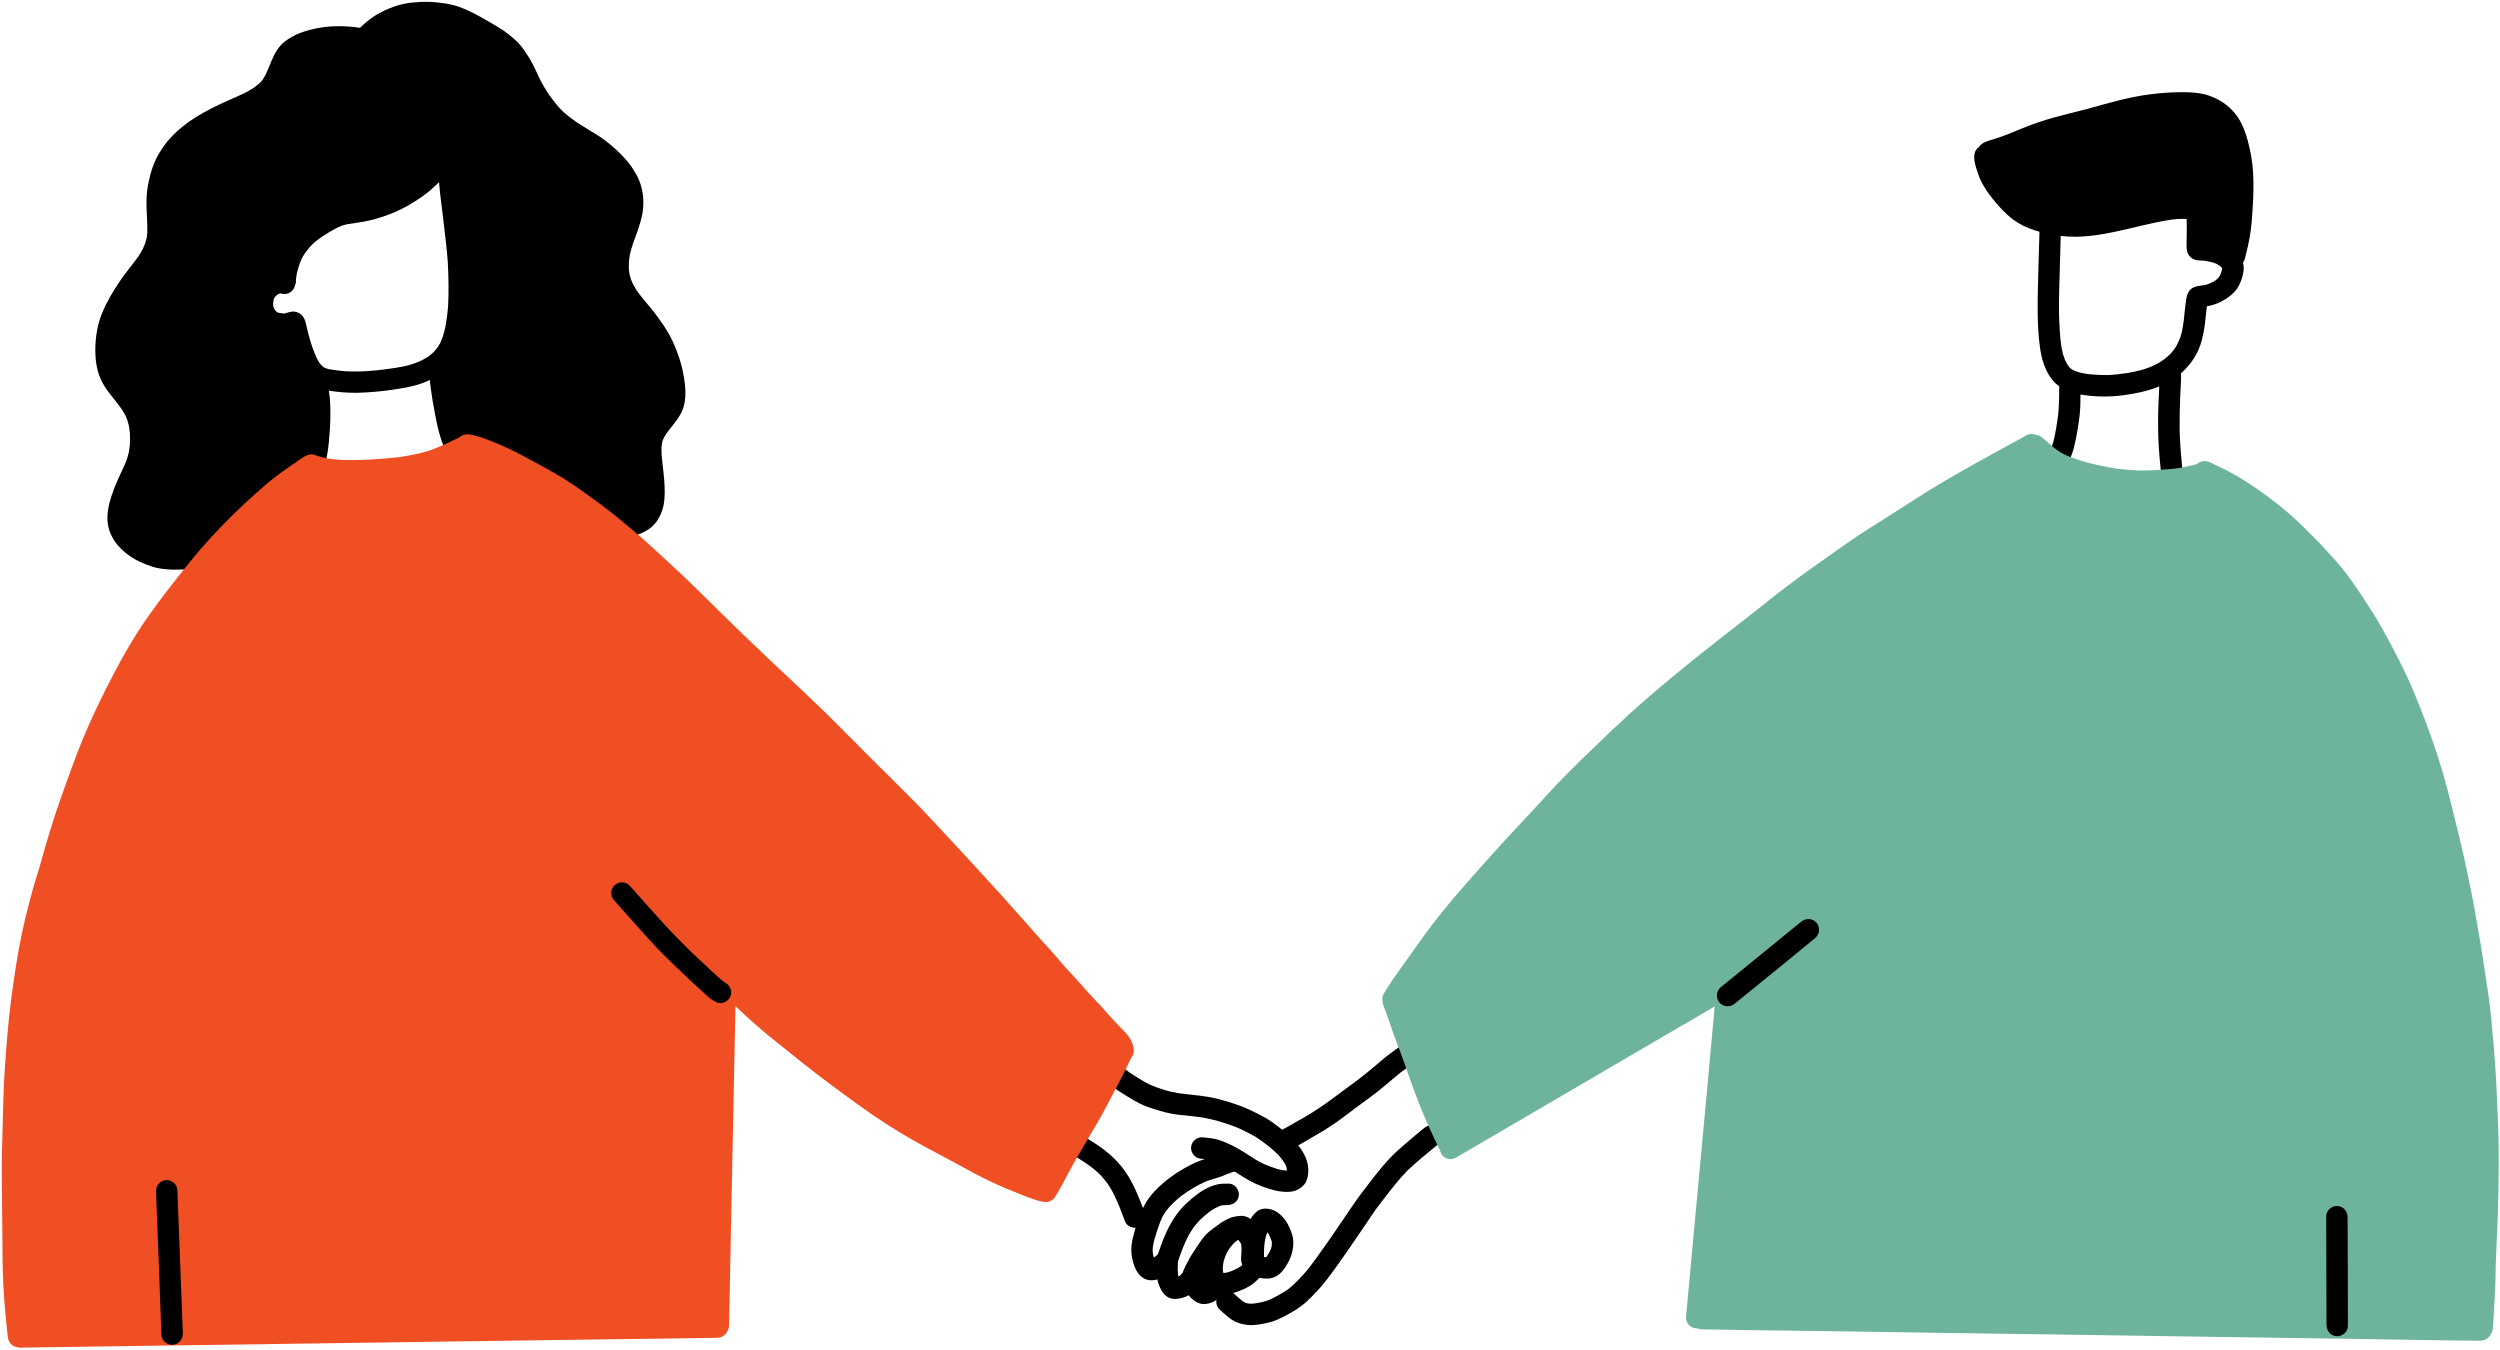
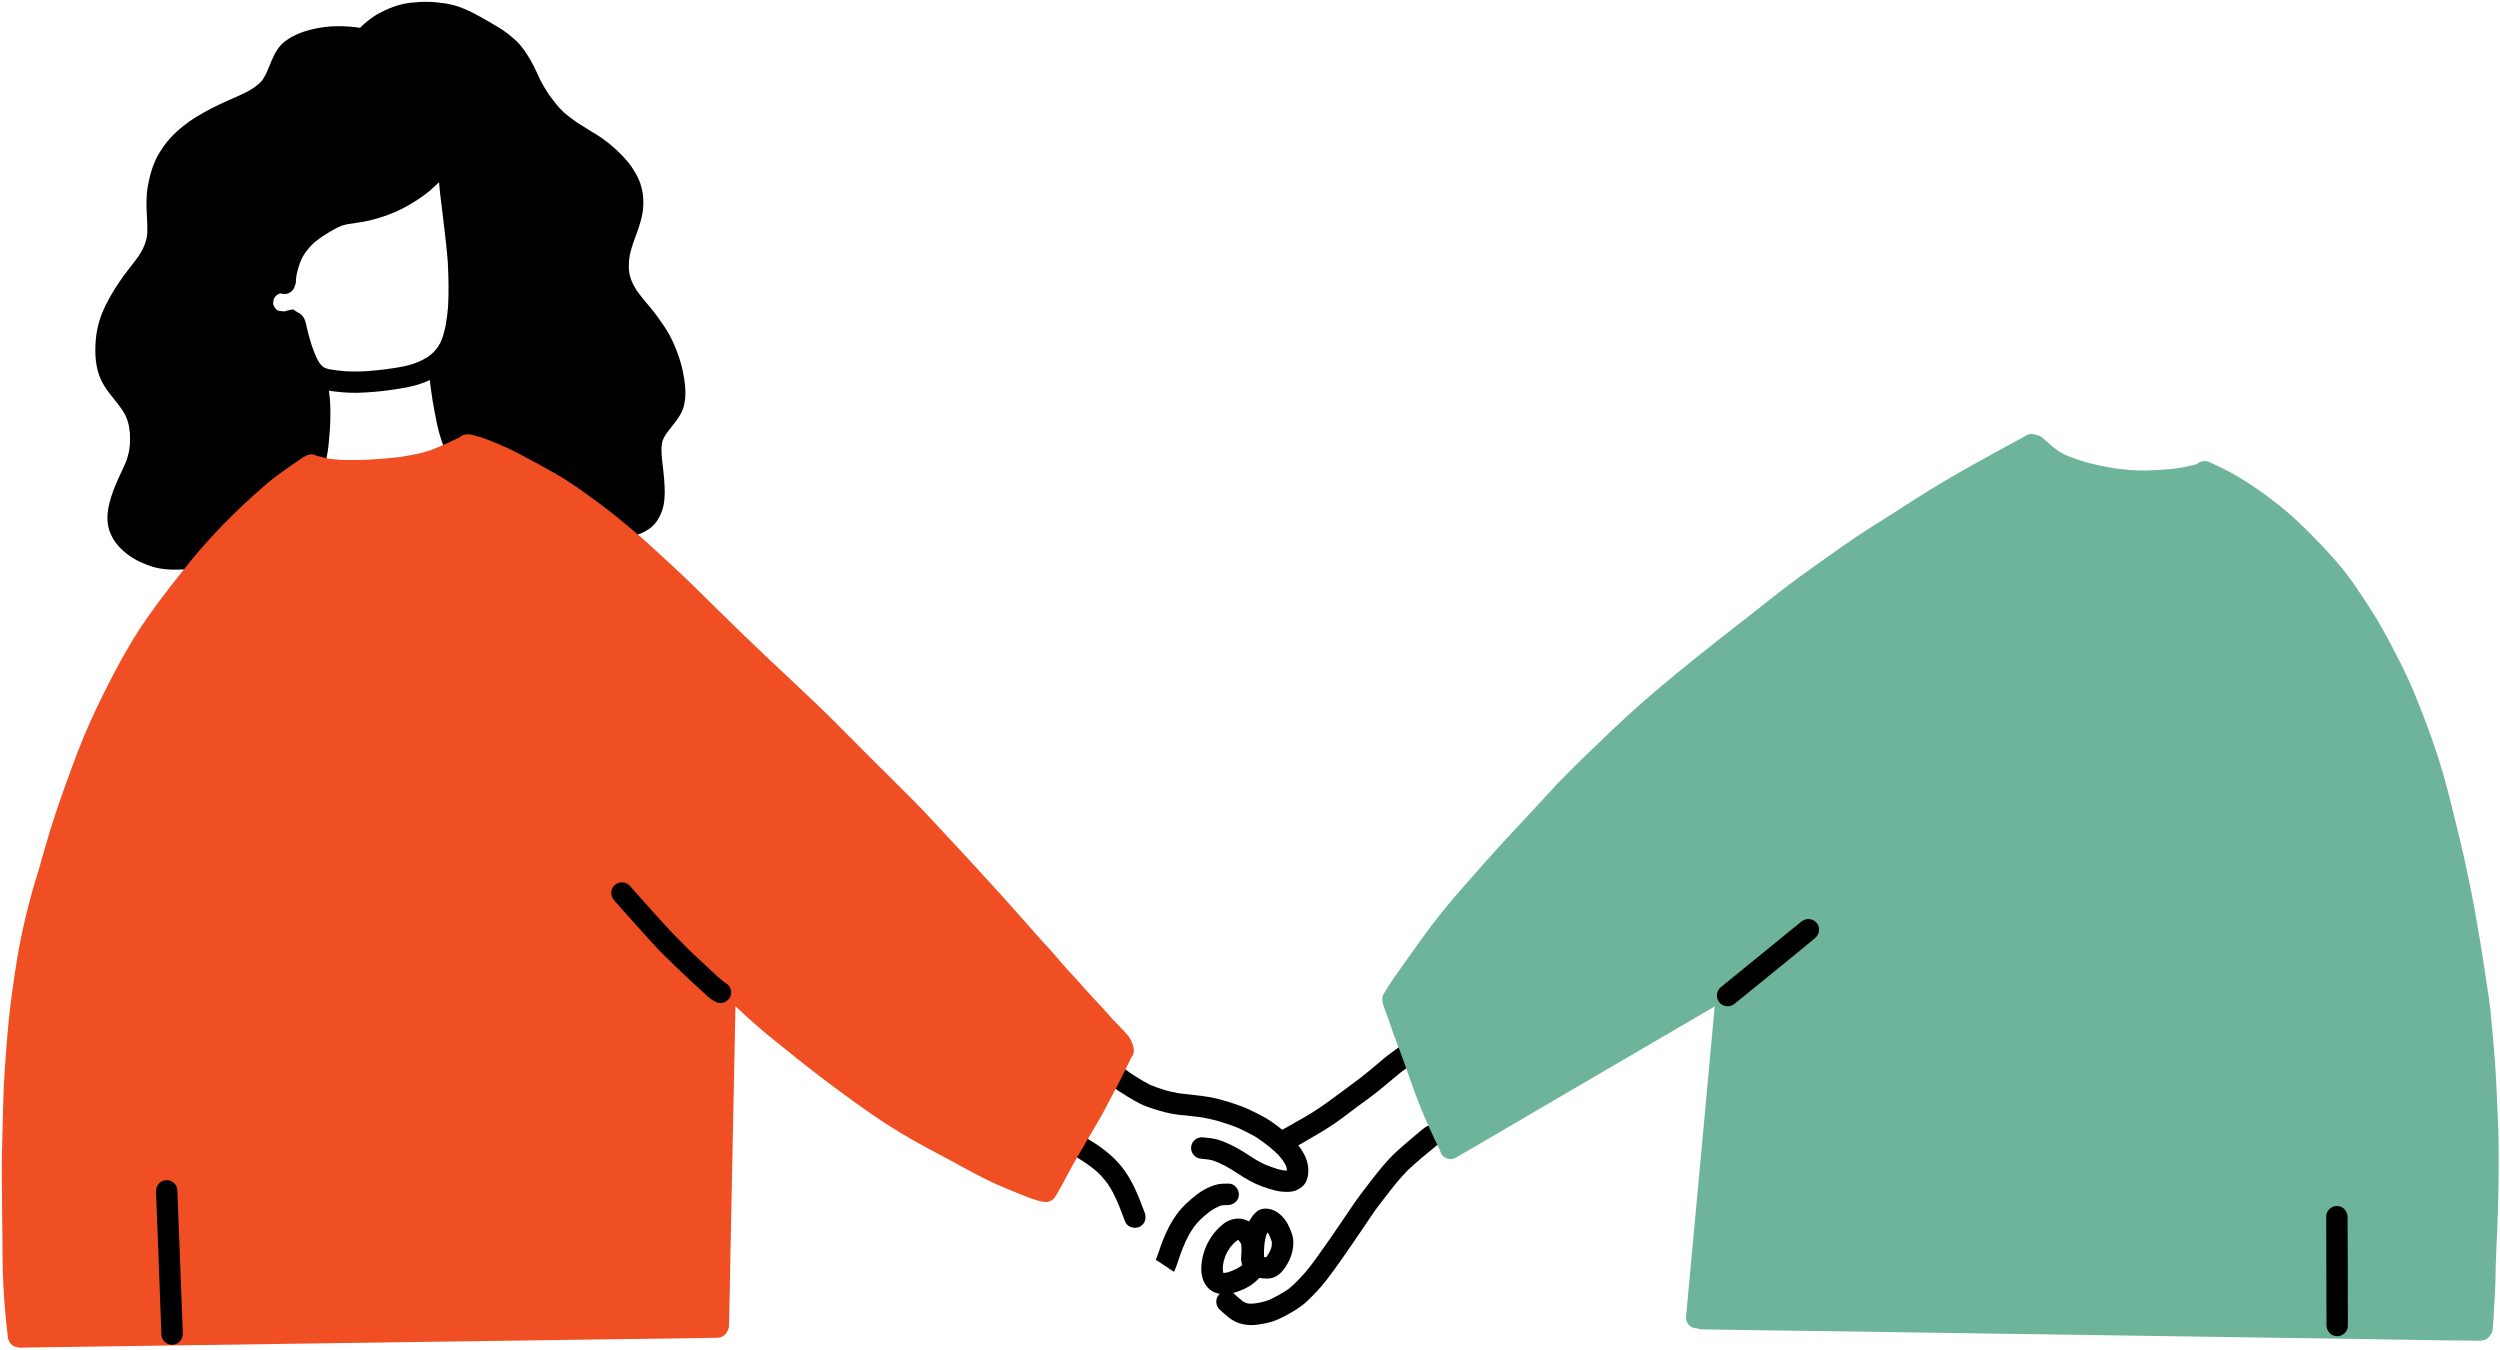
<svg xmlns="http://www.w3.org/2000/svg" xmlns:xlink="http://www.w3.org/1999/xlink" version="1.1" id="Hospice" x="0px" y="0px" viewBox="0 0 351 189.48" style="enable-background:new 0 0 351 189.48;" xml:space="preserve">
  <style type="text/css">
	.st0{clip-path:url(#SVGID_2_);}
	.st1{clip-path:url(#SVGID_4_);}
	.st2{clip-path:url(#SVGID_6_);fill:#6EB49B;}
	.st3{clip-path:url(#SVGID_8_);fill:#F04E23;}
	.st4{clip-path:url(#SVGID_10_);}
	.st5{clip-path:url(#SVGID_12_);}
</style>
  <g>
    <defs>
      <rect id="SVGID_1_" width="351" height="189.48" />
    </defs>
    <clipPath id="SVGID_2_">
      <use xlink:href="#SVGID_1_" style="overflow:visible;" />
    </clipPath>
    <g class="st0">
      <defs>
        <rect id="SVGID_3_" x="13.09" y="0" width="303.54" height="186.28" />
      </defs>
      <clipPath id="SVGID_4_">
        <use xlink:href="#SVGID_3_" style="overflow:visible;" />
      </clipPath>
-       <path class="st1" d="M42.19,44.09c0.36,0.27,0.54,0.63,0.68,1.04c0.08,0.24,0.13,0.5,0.18,0.75c0.07,0.34,0.16,0.68,0.25,1.02    c0.16,0.61,0.34,1.21,0.54,1.81c0.2,0.54,0.4,1.08,0.64,1.6c0.11,0.21,0.22,0.41,0.35,0.61c0.07,0.09,0.14,0.18,0.21,0.27    c0.09,0.1,0.19,0.19,0.29,0.29c0.02,0.02,0.04,0.03,0.05,0.04c0.05,0.02,0.1,0.05,0.14,0.08c0.11,0.05,0.22,0.09,0.34,0.14    c0.1,0.03,0.2,0.06,0.3,0.09c0.75,0.14,1.52,0.22,2.28,0.29c1.07,0.06,2.13,0.05,3.2-0.02c-0.07,0-0.14,0.01-0.2,0.01    c1.76-0.12,3.52-0.33,5.25-0.67c0.46-0.1,0.91-0.22,1.36-0.37c0.42-0.15,0.83-0.32,1.23-0.51c0.26-0.14,0.52-0.29,0.77-0.44    c0.23-0.16,0.45-0.34,0.66-0.52c0.09-0.09,0.19-0.18,0.28-0.28c0.15-0.18,0.3-0.36,0.45-0.55c-0.01,0.02-0.02,0.04-0.04,0.06    c0.15-0.23,0.3-0.47,0.43-0.71c0.11-0.27,0.21-0.54,0.32-0.8c0.16-0.52,0.3-1.03,0.41-1.56c0.16-0.91,0.28-1.82,0.35-2.73    c0.11-2.06,0.07-4.13-0.04-6.19c0,0.07,0.01,0.13,0.02,0.2c-0.16-2.24-0.45-4.46-0.71-6.69c-0.13-1.09-0.28-2.18-0.4-3.27    c-0.05-0.5-0.1-1-0.14-1.5c-0.07,0.06-0.15,0.13-0.22,0.2c0.05-0.04,0.1-0.08,0.14-0.12c-0.43,0.38-0.83,0.79-1.27,1.16    c-0.47,0.4-0.98,0.77-1.5,1.11c-1.03,0.68-2.09,1.3-3.21,1.79c-1.14,0.5-2.34,0.9-3.55,1.2c-1.09,0.27-2.21,0.38-3.32,0.57    c-0.23,0.05-0.46,0.11-0.68,0.18c-0.23,0.09-0.46,0.19-0.69,0.3c-0.73,0.38-1.42,0.79-2.1,1.24c-0.37,0.26-0.73,0.52-1.07,0.8    c-0.23,0.21-0.45,0.43-0.66,0.66c-0.28,0.33-0.55,0.67-0.8,1.03c-0.11,0.18-0.22,0.37-0.32,0.56c-0.11,0.24-0.22,0.49-0.31,0.74    c-0.16,0.47-0.3,0.95-0.41,1.43c-0.05,0.26-0.09,0.53-0.12,0.79c0,0.07,0,0.14,0,0.21c0.01,0.23-0.04,0.45-0.14,0.65    c-0.14,0.68-0.76,1.21-1.48,1.21c-0.19,0-0.37-0.04-0.54-0.1c0,0,0,0,0,0c-0.06,0.01-0.12,0.03-0.18,0.05    c-0.05,0.02-0.09,0.04-0.14,0.06c-0.05,0.03-0.1,0.06-0.14,0.09c-0.03,0.02-0.06,0.05-0.09,0.07c-0.05,0.05-0.11,0.1-0.16,0.15    c-0.05,0.06-0.1,0.12-0.14,0.18c-0.01,0.01-0.01,0.02-0.02,0.02c-0.02,0.05-0.04,0.09-0.06,0.14c-0.02,0.07-0.04,0.14-0.06,0.21    c-0.02,0.13-0.04,0.27-0.05,0.4c0,0.1,0,0.19,0,0.29c0.01,0.05,0.02,0.11,0.02,0.16c0.01,0.04,0.02,0.09,0.04,0.13    c0.04,0.09,0.08,0.18,0.12,0.27c0,0,0,0.01,0.01,0.01c-0.01-0.02-0.03-0.05-0.04-0.07c0.03,0.04,0.05,0.09,0.08,0.13    c0.05,0.08,0.11,0.15,0.17,0.22c0.04,0.04,0.08,0.08,0.11,0.11c0.01,0.01,0.03,0.02,0.04,0.03c0,0,0.01,0,0.01,0.01    c0.01,0,0.02,0.01,0.03,0.01c0.11,0.04,0.23,0.06,0.34,0.09c0.16,0.02,0.32,0.04,0.48,0.06c0.06,0,0.11,0,0.17,0    c0.04-0.01,0.07-0.01,0.11-0.02c0.3-0.08,0.59-0.19,0.9-0.23c0.08-0.01,0.15-0.02,0.23-0.02C41.53,43.75,41.9,43.87,42.19,44.09z     M23.76,79.96c-0.79-0.05-1.62-0.16-2.38-0.4c-1.27-0.41-2.48-0.96-3.54-1.78c-1.05-0.8-1.89-1.77-2.38-3.01    c-0.39-0.97-0.45-2.06-0.3-3.09c0.18-1.31,0.64-2.55,1.14-3.77c0.46-1.11,1.03-2.17,1.47-3.29c0.13-0.4,0.25-0.81,0.34-1.23    c0.05-0.33,0.1-0.66,0.13-0.98c0.02-0.54,0.02-1.06,0-1.59c-0.04-0.37-0.09-0.73-0.15-1.1c-0.07-0.27-0.15-0.54-0.23-0.8    c-0.09-0.23-0.19-0.45-0.29-0.68c-0.14-0.26-0.29-0.51-0.45-0.75c-0.44-0.62-0.91-1.23-1.39-1.81c-0.52-0.64-1-1.29-1.38-2.02    c-0.8-1.52-1-3.21-0.96-4.91c0.04-1.64,0.32-3.25,0.94-4.77c0.62-1.54,1.48-2.98,2.4-4.36c0.84-1.27,1.84-2.41,2.72-3.65    c0.23-0.35,0.43-0.71,0.63-1.08c0.11-0.25,0.22-0.5,0.31-0.75c0.08-0.24,0.14-0.48,0.2-0.72c0.04-0.24,0.07-0.48,0.09-0.72    c0.02-0.74-0.01-1.48-0.05-2.22c0,0.07,0.01,0.14,0.02,0.2c-0.11-1.57-0.16-3.18,0.14-4.74c0.3-1.57,0.77-3.19,1.64-4.56    c0.43-0.68,0.89-1.35,1.44-1.95c0.58-0.64,1.2-1.21,1.87-1.74c1.17-0.94,2.46-1.69,3.79-2.39c1.59-0.84,3.25-1.49,4.87-2.26    c0.43-0.22,0.84-0.46,1.24-0.73c0.27-0.2,0.53-0.39,0.78-0.61c0.11-0.11,0.21-0.21,0.32-0.33c0.05-0.07,0.11-0.14,0.16-0.21    c0.15-0.23,0.29-0.47,0.42-0.72c0.31-0.65,0.56-1.33,0.84-1.99c0.43-1.01,0.97-1.97,1.86-2.65c1.34-1.02,2.9-1.52,4.54-1.84    c1.54-0.3,3.15-0.35,4.71-0.21c0.41,0.04,0.85,0.09,1.28,0.16C50.75,3.7,51,3.47,51.23,3.27c0.56-0.48,1.16-0.94,1.8-1.3    c1.42-0.79,3.01-1.41,4.64-1.59c0.83-0.09,1.66-0.14,2.5-0.12c0.85,0.02,1.69,0.12,2.53,0.25c1.66,0.27,3.18,0.99,4.65,1.8    c0.89,0.49,1.78,1.02,2.66,1.54c0.94,0.56,1.77,1.23,2.56,1.98c0.77,0.74,1.36,1.68,1.9,2.59c0.53,0.91,0.95,1.89,1.4,2.84    c0.36,0.69,0.75,1.35,1.18,2c0.45,0.62,0.91,1.21,1.39,1.78c0.25,0.27,0.5,0.52,0.77,0.78c0.56,0.48,1.14,0.91,1.75,1.34    c0.58,0.38,1.17,0.75,1.76,1.11c0.64,0.39,1.3,0.77,1.91,1.21c1.3,0.93,2.46,1.99,3.49,3.21c0.47,0.56,0.86,1.18,1.22,1.81    c0.92,1.63,1.18,3.62,0.86,5.45c-0.28,1.55-0.89,3.03-1.42,4.5c0.02-0.06,0.04-0.12,0.07-0.18c-0.16,0.49-0.3,0.97-0.42,1.46    c-0.05,0.3-0.09,0.59-0.12,0.89c-0.02,0.4-0.03,0.79-0.02,1.2c0.03,0.22,0.06,0.44,0.09,0.66c0.07,0.26,0.14,0.51,0.21,0.75    c0.1,0.24,0.2,0.48,0.31,0.71c0.15,0.28,0.3,0.54,0.47,0.81c0.59,0.84,1.26,1.62,1.92,2.41c0.69,0.82,1.32,1.7,1.92,2.59    c0.64,0.95,1.18,1.97,1.61,3.04c0.44,1.09,0.82,2.21,1.05,3.35c-0.01-0.06-0.03-0.13-0.04-0.2c0.34,1.67,0.62,3.46,0.16,5.14    c-0.41,1.48-1.58,2.6-2.45,3.82c-0.11,0.17-0.21,0.34-0.31,0.51c-0.07,0.14-0.14,0.29-0.19,0.43c-0.03,0.09-0.06,0.19-0.08,0.29    c-0.04,0.23-0.07,0.47-0.09,0.7c-0.01,0.31,0,0.61,0.01,0.91c0.12,1.54,0.38,3.06,0.43,4.6c0.04,1.18,0.02,2.34-0.39,3.46    c-0.3,0.82-0.73,1.55-1.38,2.14c-0.64,0.57-1.42,0.93-2.22,1.2c-1.12,0.38-2.3,0.55-3.48,0.55c-0.5,0-1-0.03-1.49-0.09    c-0.77-0.09-1.55-0.34-2.24-0.67c-0.59-0.28-1.14-0.61-1.65-1.02c-0.33-0.27-0.65-0.54-0.96-0.83c-0.53-0.47-1.04-0.96-1.51-1.49    c-0.5-0.55-0.93-1.17-1.36-1.77c-0.84-1.18-1.58-2.4-2.36-3.62c-0.22-0.32-0.46-0.63-0.71-0.93c-0.18-0.18-0.36-0.36-0.54-0.53    c-0.18-0.15-0.35-0.29-0.53-0.43c-0.18-0.12-0.37-0.23-0.56-0.33c-0.21-0.09-0.41-0.18-0.62-0.27c-0.29-0.09-0.59-0.17-0.88-0.24    c-0.27-0.04-0.54-0.08-0.81-0.11c-0.25-0.01-0.5-0.02-0.75-0.01c-0.13,0.01-0.25,0.03-0.39,0.05c-0.27,0.06-0.54,0.14-0.8,0.22    c0.06-0.02,0.12-0.04,0.18-0.07c-0.39,0.14-0.79,0.29-1.19,0.43c-0.29,0.1-0.57,0.2-0.86,0.25c-0.14,0.39-0.44,0.73-0.84,0.9    c-0.19,0.08-0.38,0.12-0.57,0.12c-0.59,0-1.15-0.35-1.4-0.92c-0.23-0.53-0.47-1.06-0.69-1.6c-0.22-0.54-0.39-1.09-0.56-1.64    c-0.32-1.05-0.51-2.13-0.72-3.2c-0.21-1.07-0.38-2.16-0.53-3.24c-0.06-0.43-0.11-0.86-0.16-1.29c-0.25,0.12-0.51,0.23-0.77,0.33    c-1.46,0.57-3,0.81-4.54,1.04c-1.52,0.22-3.06,0.36-4.59,0.41c-0.21,0.01-0.43,0.01-0.64,0.01c-1.21,0-2.43-0.11-3.63-0.3    c0,0.02,0.01,0.05,0.01,0.07c0.2,1.19,0.21,2.42,0.2,3.62c0,1.24-0.12,2.48-0.23,3.71c-0.08,0.87-0.23,1.73-0.4,2.58    c0.46,0.47,0.58,1.23,0.23,1.82c-0.32,0.55-0.76,0.93-1.38,1.1c-0.22,0.06-0.45,0.11-0.67,0.15c-0.66,0.13-1.34,0.18-2,0.3    c-0.3,0.07-0.61,0.16-0.91,0.26c-0.12,0.05-0.25,0.1-0.37,0.15c-0.16,0.09-0.32,0.18-0.48,0.28c-0.31,0.22-0.6,0.45-0.89,0.7    c-0.3,0.27-0.58,0.55-0.86,0.86c-0.96,1.16-1.84,2.38-2.82,3.54c-0.53,0.62-1.12,1.2-1.71,1.77c-0.55,0.54-1.11,1.07-1.72,1.55    c-1.7,1.32-3.69,2.43-5.88,2.61c-0.46,0.04-0.91,0.05-1.37,0.05C24.54,79.99,24.15,79.98,23.76,79.96z" />
+       <path class="st1" d="M42.19,44.09c0.36,0.27,0.54,0.63,0.68,1.04c0.08,0.24,0.13,0.5,0.18,0.75c0.07,0.34,0.16,0.68,0.25,1.02    c0.16,0.61,0.34,1.21,0.54,1.81c0.2,0.54,0.4,1.08,0.64,1.6c0.11,0.21,0.22,0.41,0.35,0.61c0.07,0.09,0.14,0.18,0.21,0.27    c0.09,0.1,0.19,0.19,0.29,0.29c0.02,0.02,0.04,0.03,0.05,0.04c0.05,0.02,0.1,0.05,0.14,0.08c0.11,0.05,0.22,0.09,0.34,0.14    c0.1,0.03,0.2,0.06,0.3,0.09c0.75,0.14,1.52,0.22,2.28,0.29c1.07,0.06,2.13,0.05,3.2-0.02c-0.07,0-0.14,0.01-0.2,0.01    c1.76-0.12,3.52-0.33,5.25-0.67c0.46-0.1,0.91-0.22,1.36-0.37c0.42-0.15,0.83-0.32,1.23-0.51c0.26-0.14,0.52-0.29,0.77-0.44    c0.23-0.16,0.45-0.34,0.66-0.52c0.09-0.09,0.19-0.18,0.28-0.28c0.15-0.18,0.3-0.36,0.45-0.55c-0.01,0.02-0.02,0.04-0.04,0.06    c0.15-0.23,0.3-0.47,0.43-0.71c0.11-0.27,0.21-0.54,0.32-0.8c0.16-0.52,0.3-1.03,0.41-1.56c0.16-0.91,0.28-1.82,0.35-2.73    c0.11-2.06,0.07-4.13-0.04-6.19c0,0.07,0.01,0.13,0.02,0.2c-0.16-2.24-0.45-4.46-0.71-6.69c-0.13-1.09-0.28-2.18-0.4-3.27    c-0.05-0.5-0.1-1-0.14-1.5c-0.07,0.06-0.15,0.13-0.22,0.2c0.05-0.04,0.1-0.08,0.14-0.12c-0.43,0.38-0.83,0.79-1.27,1.16    c-0.47,0.4-0.98,0.77-1.5,1.11c-1.03,0.68-2.09,1.3-3.21,1.79c-1.14,0.5-2.34,0.9-3.55,1.2c-1.09,0.27-2.21,0.38-3.32,0.57    c-0.23,0.05-0.46,0.11-0.68,0.18c-0.23,0.09-0.46,0.19-0.69,0.3c-0.73,0.38-1.42,0.79-2.1,1.24c-0.37,0.26-0.73,0.52-1.07,0.8    c-0.23,0.21-0.45,0.43-0.66,0.66c-0.28,0.33-0.55,0.67-0.8,1.03c-0.11,0.18-0.22,0.37-0.32,0.56c-0.11,0.24-0.22,0.49-0.31,0.74    c-0.16,0.47-0.3,0.95-0.41,1.43c-0.05,0.26-0.09,0.53-0.12,0.79c0,0.07,0,0.14,0,0.21c0.01,0.23-0.04,0.45-0.14,0.65    c-0.14,0.68-0.76,1.21-1.48,1.21c-0.19,0-0.37-0.04-0.54-0.1c0,0,0,0,0,0c-0.06,0.01-0.12,0.03-0.18,0.05    c-0.05,0.02-0.09,0.04-0.14,0.06c-0.05,0.03-0.1,0.06-0.14,0.09c-0.03,0.02-0.06,0.05-0.09,0.07c-0.05,0.05-0.11,0.1-0.16,0.15    c-0.05,0.06-0.1,0.12-0.14,0.18c-0.01,0.01-0.01,0.02-0.02,0.02c-0.02,0.05-0.04,0.09-0.06,0.14c-0.02,0.07-0.04,0.14-0.06,0.21    c-0.02,0.13-0.04,0.27-0.05,0.4c0.01,0.05,0.02,0.11,0.02,0.16c0.01,0.04,0.02,0.09,0.04,0.13    c0.04,0.09,0.08,0.18,0.12,0.27c0,0,0,0.01,0.01,0.01c-0.01-0.02-0.03-0.05-0.04-0.07c0.03,0.04,0.05,0.09,0.08,0.13    c0.05,0.08,0.11,0.15,0.17,0.22c0.04,0.04,0.08,0.08,0.11,0.11c0.01,0.01,0.03,0.02,0.04,0.03c0,0,0.01,0,0.01,0.01    c0.01,0,0.02,0.01,0.03,0.01c0.11,0.04,0.23,0.06,0.34,0.09c0.16,0.02,0.32,0.04,0.48,0.06c0.06,0,0.11,0,0.17,0    c0.04-0.01,0.07-0.01,0.11-0.02c0.3-0.08,0.59-0.19,0.9-0.23c0.08-0.01,0.15-0.02,0.23-0.02C41.53,43.75,41.9,43.87,42.19,44.09z     M23.76,79.96c-0.79-0.05-1.62-0.16-2.38-0.4c-1.27-0.41-2.48-0.96-3.54-1.78c-1.05-0.8-1.89-1.77-2.38-3.01    c-0.39-0.97-0.45-2.06-0.3-3.09c0.18-1.31,0.64-2.55,1.14-3.77c0.46-1.11,1.03-2.17,1.47-3.29c0.13-0.4,0.25-0.81,0.34-1.23    c0.05-0.33,0.1-0.66,0.13-0.98c0.02-0.54,0.02-1.06,0-1.59c-0.04-0.37-0.09-0.73-0.15-1.1c-0.07-0.27-0.15-0.54-0.23-0.8    c-0.09-0.23-0.19-0.45-0.29-0.68c-0.14-0.26-0.29-0.51-0.45-0.75c-0.44-0.62-0.91-1.23-1.39-1.81c-0.52-0.64-1-1.29-1.38-2.02    c-0.8-1.52-1-3.21-0.96-4.91c0.04-1.64,0.32-3.25,0.94-4.77c0.62-1.54,1.48-2.98,2.4-4.36c0.84-1.27,1.84-2.41,2.72-3.65    c0.23-0.35,0.43-0.71,0.63-1.08c0.11-0.25,0.22-0.5,0.31-0.75c0.08-0.24,0.14-0.48,0.2-0.72c0.04-0.24,0.07-0.48,0.09-0.72    c0.02-0.74-0.01-1.48-0.05-2.22c0,0.07,0.01,0.14,0.02,0.2c-0.11-1.57-0.16-3.18,0.14-4.74c0.3-1.57,0.77-3.19,1.64-4.56    c0.43-0.68,0.89-1.35,1.44-1.95c0.58-0.64,1.2-1.21,1.87-1.74c1.17-0.94,2.46-1.69,3.79-2.39c1.59-0.84,3.25-1.49,4.87-2.26    c0.43-0.22,0.84-0.46,1.24-0.73c0.27-0.2,0.53-0.39,0.78-0.61c0.11-0.11,0.21-0.21,0.32-0.33c0.05-0.07,0.11-0.14,0.16-0.21    c0.15-0.23,0.29-0.47,0.42-0.72c0.31-0.65,0.56-1.33,0.84-1.99c0.43-1.01,0.97-1.97,1.86-2.65c1.34-1.02,2.9-1.52,4.54-1.84    c1.54-0.3,3.15-0.35,4.71-0.21c0.41,0.04,0.85,0.09,1.28,0.16C50.75,3.7,51,3.47,51.23,3.27c0.56-0.48,1.16-0.94,1.8-1.3    c1.42-0.79,3.01-1.41,4.64-1.59c0.83-0.09,1.66-0.14,2.5-0.12c0.85,0.02,1.69,0.12,2.53,0.25c1.66,0.27,3.18,0.99,4.65,1.8    c0.89,0.49,1.78,1.02,2.66,1.54c0.94,0.56,1.77,1.23,2.56,1.98c0.77,0.74,1.36,1.68,1.9,2.59c0.53,0.91,0.95,1.89,1.4,2.84    c0.36,0.69,0.75,1.35,1.18,2c0.45,0.62,0.91,1.21,1.39,1.78c0.25,0.27,0.5,0.52,0.77,0.78c0.56,0.48,1.14,0.91,1.75,1.34    c0.58,0.38,1.17,0.75,1.76,1.11c0.64,0.39,1.3,0.77,1.91,1.21c1.3,0.93,2.46,1.99,3.49,3.21c0.47,0.56,0.86,1.18,1.22,1.81    c0.92,1.63,1.18,3.62,0.86,5.45c-0.28,1.55-0.89,3.03-1.42,4.5c0.02-0.06,0.04-0.12,0.07-0.18c-0.16,0.49-0.3,0.97-0.42,1.46    c-0.05,0.3-0.09,0.59-0.12,0.89c-0.02,0.4-0.03,0.79-0.02,1.2c0.03,0.22,0.06,0.44,0.09,0.66c0.07,0.26,0.14,0.51,0.21,0.75    c0.1,0.24,0.2,0.48,0.31,0.71c0.15,0.28,0.3,0.54,0.47,0.81c0.59,0.84,1.26,1.62,1.92,2.41c0.69,0.82,1.32,1.7,1.92,2.59    c0.64,0.95,1.18,1.97,1.61,3.04c0.44,1.09,0.82,2.21,1.05,3.35c-0.01-0.06-0.03-0.13-0.04-0.2c0.34,1.67,0.62,3.46,0.16,5.14    c-0.41,1.48-1.58,2.6-2.45,3.82c-0.11,0.17-0.21,0.34-0.31,0.51c-0.07,0.14-0.14,0.29-0.19,0.43c-0.03,0.09-0.06,0.19-0.08,0.29    c-0.04,0.23-0.07,0.47-0.09,0.7c-0.01,0.31,0,0.61,0.01,0.91c0.12,1.54,0.38,3.06,0.43,4.6c0.04,1.18,0.02,2.34-0.39,3.46    c-0.3,0.82-0.73,1.55-1.38,2.14c-0.64,0.57-1.42,0.93-2.22,1.2c-1.12,0.38-2.3,0.55-3.48,0.55c-0.5,0-1-0.03-1.49-0.09    c-0.77-0.09-1.55-0.34-2.24-0.67c-0.59-0.28-1.14-0.61-1.65-1.02c-0.33-0.27-0.65-0.54-0.96-0.83c-0.53-0.47-1.04-0.96-1.51-1.49    c-0.5-0.55-0.93-1.17-1.36-1.77c-0.84-1.18-1.58-2.4-2.36-3.62c-0.22-0.32-0.46-0.63-0.71-0.93c-0.18-0.18-0.36-0.36-0.54-0.53    c-0.18-0.15-0.35-0.29-0.53-0.43c-0.18-0.12-0.37-0.23-0.56-0.33c-0.21-0.09-0.41-0.18-0.62-0.27c-0.29-0.09-0.59-0.17-0.88-0.24    c-0.27-0.04-0.54-0.08-0.81-0.11c-0.25-0.01-0.5-0.02-0.75-0.01c-0.13,0.01-0.25,0.03-0.39,0.05c-0.27,0.06-0.54,0.14-0.8,0.22    c0.06-0.02,0.12-0.04,0.18-0.07c-0.39,0.14-0.79,0.29-1.19,0.43c-0.29,0.1-0.57,0.2-0.86,0.25c-0.14,0.39-0.44,0.73-0.84,0.9    c-0.19,0.08-0.38,0.12-0.57,0.12c-0.59,0-1.15-0.35-1.4-0.92c-0.23-0.53-0.47-1.06-0.69-1.6c-0.22-0.54-0.39-1.09-0.56-1.64    c-0.32-1.05-0.51-2.13-0.72-3.2c-0.21-1.07-0.38-2.16-0.53-3.24c-0.06-0.43-0.11-0.86-0.16-1.29c-0.25,0.12-0.51,0.23-0.77,0.33    c-1.46,0.57-3,0.81-4.54,1.04c-1.52,0.22-3.06,0.36-4.59,0.41c-0.21,0.01-0.43,0.01-0.64,0.01c-1.21,0-2.43-0.11-3.63-0.3    c0,0.02,0.01,0.05,0.01,0.07c0.2,1.19,0.21,2.42,0.2,3.62c0,1.24-0.12,2.48-0.23,3.71c-0.08,0.87-0.23,1.73-0.4,2.58    c0.46,0.47,0.58,1.23,0.23,1.82c-0.32,0.55-0.76,0.93-1.38,1.1c-0.22,0.06-0.45,0.11-0.67,0.15c-0.66,0.13-1.34,0.18-2,0.3    c-0.3,0.07-0.61,0.16-0.91,0.26c-0.12,0.05-0.25,0.1-0.37,0.15c-0.16,0.09-0.32,0.18-0.48,0.28c-0.31,0.22-0.6,0.45-0.89,0.7    c-0.3,0.27-0.58,0.55-0.86,0.86c-0.96,1.16-1.84,2.38-2.82,3.54c-0.53,0.62-1.12,1.2-1.71,1.77c-0.55,0.54-1.11,1.07-1.72,1.55    c-1.7,1.32-3.69,2.43-5.88,2.61c-0.46,0.04-0.91,0.05-1.37,0.05C24.54,79.99,24.15,79.98,23.76,79.96z" />
      <path class="st1" d="M180.06,167.31c-0.67-0.04-1.33-0.24-1.97-0.43c-0.61-0.18-1.21-0.42-1.8-0.68c-1.15-0.52-2.17-1.23-3.23-1.9    c-0.08-0.05-0.16-0.1-0.24-0.15c0.03,0.02,0.06,0.04,0.09,0.05c-0.56-0.34-1.14-0.64-1.73-0.92c-0.32-0.14-0.64-0.26-0.97-0.37    c-0.17-0.04-0.34-0.08-0.51-0.11c-0.37-0.05-0.74-0.09-1.11-0.12c-0.82-0.07-1.43-0.83-1.36-1.64c0.08-0.82,0.82-1.43,1.64-1.36    c0.76,0.07,1.53,0.14,2.26,0.37c0.63,0.2,1.23,0.46,1.82,0.75c1.17,0.58,2.25,1.31,3.35,2.01c0.41,0.25,0.84,0.46,1.27,0.67    c0.58,0.24,1.17,0.46,1.77,0.65c0.25,0.06,0.49,0.12,0.74,0.17c0.14,0.02,0.29,0.03,0.43,0.04c0.05,0,0.11,0,0.17,0    c0-0.06,0-0.12-0.01-0.19c-0.01-0.07-0.02-0.14-0.04-0.22c-0.02-0.07-0.04-0.13-0.06-0.2c-0.04-0.09-0.09-0.19-0.13-0.28    c-0.1-0.17-0.2-0.33-0.31-0.49c-0.21-0.29-0.43-0.56-0.66-0.82c-0.39-0.39-0.8-0.74-1.22-1.1c-0.62-0.49-1.25-0.97-1.91-1.4    c-0.76-0.43-1.54-0.82-2.33-1.2c-0.95-0.41-1.94-0.73-2.92-1.03c-0.74-0.2-1.47-0.37-2.23-0.51c-1.11-0.17-2.23-0.25-3.34-0.38    c-1.24-0.14-2.44-0.46-3.62-0.85c-0.61-0.2-1.23-0.41-1.81-0.7c-0.62-0.3-1.21-0.66-1.8-1.02c-0.86-0.54-1.78-1.08-2.53-1.77    c-0.6-0.56-0.63-1.54-0.07-2.13c0.56-0.6,1.54-0.63,2.13-0.07c0.05,0.05,0.1,0.1,0.15,0.14c0.74,0.57,1.54,1.06,2.34,1.55    c0.37,0.22,0.75,0.43,1.14,0.63c0.68,0.29,1.38,0.52,2.09,0.75c0.62,0.18,1.24,0.32,1.87,0.43c-0.02,0-0.03,0-0.05-0.01    c0.02,0,0.04,0,0.05,0.01c0.05,0.01,0.09,0.02,0.14,0.02c-0.04-0.01-0.09-0.02-0.13-0.02c1.48,0.2,2.97,0.3,4.44,0.56    c0.74,0.13,1.47,0.32,2.19,0.54c0.75,0.23,1.51,0.46,2.24,0.74c0.79,0.3,1.55,0.67,2.3,1.05c0.7,0.35,1.38,0.73,2.02,1.18    c1.25,0.9,2.51,1.86,3.5,3.05c0.88,1.06,1.58,2.31,1.58,3.71c0,0.56-0.09,1.1-0.33,1.61c-0.26,0.54-0.72,0.87-1.24,1.14    c-0.44,0.22-0.95,0.28-1.45,0.28C180.47,167.34,180.26,167.33,180.06,167.31z" />
      <path class="st1" d="M157.96,171.49c-0.51-1.36-1.01-2.72-1.68-4.02c-0.22-0.41-0.46-0.82-0.72-1.21    c-0.32-0.43-0.66-0.85-1.02-1.25c-0.32-0.32-0.65-0.62-1-0.91c-0.8-0.63-1.65-1.18-2.51-1.71c0.05,0.04,0.11,0.07,0.17,0.11    c-0.24-0.15-0.49-0.3-0.73-0.46c-0.68-0.46-0.83-1.45-0.36-2.11c0.48-0.68,1.43-0.82,2.11-0.36c0.1,0.07,0.2,0.14,0.31,0.2    c-0.01,0-0.01-0.01-0.01-0.01c0.89,0.55,1.77,1.1,2.59,1.74c0.88,0.68,1.68,1.45,2.38,2.32c1.53,1.91,2.38,4.19,3.23,6.45    c0.29,0.77,0.02,1.64-0.76,1.99c-0.19,0.08-0.39,0.12-0.6,0.12C158.76,172.38,158.17,172.06,157.96,171.49z" />
      <path class="st1" d="M179.14,160.74c-0.37-0.75-0.04-1.63,0.69-2.02c0.24-0.13,0.48-0.26,0.72-0.39c-0.05,0.03-0.11,0.06-0.17,0.1    c0.4-0.23,0.8-0.46,1.2-0.68c-0.02,0.01-0.05,0.03-0.07,0.04c0.31-0.18,0.63-0.36,0.94-0.54c-0.03,0.01-0.06,0.03-0.08,0.05    c0.3-0.17,0.6-0.34,0.89-0.51c0,0,0,0,0,0c1.32-0.77,2.58-1.62,3.8-2.53c1.28-0.96,2.58-1.89,3.85-2.85    c-0.01,0-0.01,0.01-0.02,0.01c0.86-0.67,1.7-1.35,2.53-2.06c0.45-0.38,0.88-0.77,1.35-1.13c0.5-0.38,1-0.75,1.5-1.11    c0.67-0.48,1.65-0.24,2.09,0.42c0.46,0.7,0.24,1.61-0.42,2.09c-0.46,0.33-0.91,0.65-1.35,0.99c-0.97,0.79-1.91,1.62-2.88,2.4    c-1.02,0.82-2.07,1.57-3.12,2.34c-1.05,0.77-2.07,1.59-3.15,2.33c-1.06,0.73-2.16,1.4-3.29,2.04c0.01-0.01,0.02-0.01,0.03-0.02    c-0.55,0.32-1.1,0.64-1.65,0.96c0.05-0.03,0.11-0.07,0.17-0.1c-0.51,0.29-1.02,0.59-1.54,0.87c-0.2,0.11-0.42,0.16-0.64,0.16    C179.96,161.59,179.4,161.26,179.14,160.74z" />
      <path class="st1" d="M174.41,185.9c-0.69-0.16-1.36-0.49-1.91-0.94c-0.43-0.34-0.83-0.71-1.23-1.07    c-0.61-0.54-0.68-1.51-0.14-2.12c0.54-0.61,1.51-0.68,2.12-0.14c0.39,0.35,0.77,0.7,1.18,1.03c0.04,0.03,0.09,0.06,0.13,0.09    c0.13,0.06,0.25,0.12,0.38,0.18c0.04,0.01,0.08,0.03,0.12,0.04c0.08,0.02,0.16,0.03,0.24,0.05c0.13,0.01,0.26,0.02,0.39,0.02    c0.19-0.01,0.38-0.02,0.58-0.05c0.42-0.07,0.84-0.15,1.25-0.26c0.25-0.07,0.49-0.16,0.73-0.25c0.48-0.22,0.95-0.47,1.41-0.73    c-0.01,0.01-0.02,0.01-0.03,0.02c0.47-0.27,0.93-0.55,1.36-0.86c0.38-0.31,0.73-0.65,1.08-0.99c0.64-0.65,1.25-1.31,1.8-2.03    c-0.01,0.01-0.02,0.02-0.02,0.03c0.09-0.12,0.18-0.24,0.28-0.36c-0.04,0.05-0.08,0.11-0.12,0.16c0.72-0.94,1.38-1.91,2.07-2.87    c0.65-0.92,1.29-1.84,1.92-2.78c0.67-0.99,1.35-1.98,2.02-2.97c0.65-0.96,1.36-1.88,2.07-2.8c-0.02,0.03-0.04,0.05-0.06,0.08    c1.28-1.68,2.57-3.35,4.13-4.78c0.73-0.67,1.5-1.3,2.25-1.95c0.33-0.28,0.66-0.55,0.99-0.83c0.33-0.27,0.65-0.55,1.03-0.73    c0.75-0.34,1.65-0.06,2.02,0.69c0.36,0.72,0.06,1.68-0.69,2.02c-0.01,0.01-0.03,0.01-0.04,0.02c-0.01,0.01-0.02,0.01-0.03,0.02    c-1.39,1.12-2.78,2.27-4.08,3.5c-1.11,1.13-2.08,2.37-3.05,3.63c0.04-0.05,0.08-0.11,0.12-0.16c-0.09,0.12-0.19,0.25-0.28,0.37    c0.04-0.05,0.08-0.11,0.12-0.16c-0.04,0.06-0.08,0.11-0.12,0.16c0.01-0.01,0.01-0.02,0.02-0.03c-0.11,0.13-0.21,0.27-0.31,0.4    c0.04-0.05,0.08-0.11,0.12-0.16c-0.27,0.36-0.55,0.72-0.82,1.08c0.04-0.05,0.08-0.11,0.12-0.16c-0.64,0.84-1.22,1.73-1.81,2.61    c-0.58,0.86-1.16,1.71-1.75,2.57c-1.2,1.76-2.42,3.51-3.71,5.2c-0.83,1.08-1.76,2.06-2.74,2.99c-0.89,0.84-1.95,1.46-3.02,2.04    c-0.59,0.31-1.19,0.6-1.82,0.81c-0.63,0.2-1.29,0.34-1.95,0.43c-0.37,0.05-0.74,0.09-1.11,0.09    C175.22,186.03,174.81,185.99,174.41,185.9z" />
      <path class="st1" d="M177.78,176.51c0,0,0.01-0.01,0.01-0.01c0.14-0.2,0.26-0.4,0.39-0.6c0.08-0.16,0.16-0.31,0.23-0.48    c0.03-0.09,0.06-0.18,0.09-0.27c0.02-0.1,0.04-0.2,0.05-0.3c0.01-0.11,0.02-0.21,0.02-0.32c0-0.05-0.01-0.1-0.01-0.15    c0-0.02-0.01-0.05-0.01-0.07c-0.06-0.2-0.13-0.39-0.21-0.59c-0.06-0.14-0.13-0.28-0.2-0.42c-0.06-0.09-0.12-0.18-0.18-0.27    c-0.05,0.1-0.1,0.2-0.14,0.3c-0.04,0.11-0.08,0.23-0.11,0.34c-0.06,0.25-0.11,0.5-0.15,0.76c-0.01,0.09-0.02,0.17-0.03,0.26    c0.01-0.06,0.02-0.13,0.02-0.19c-0.05,0.48-0.09,0.95-0.09,1.43c0,0.18,0.01,0.37,0.02,0.56c0.08,0.01,0.16,0.02,0.24,0.03    C177.74,176.5,177.76,176.5,177.78,176.51z M176.85,179.42c-0.48-0.07-0.86-0.4-1.07-0.82c-0.58-0.12-1.08-0.57-1.2-1.18    c-0.18-0.91-0.16-1.87-0.07-2.8c0.05-0.6,0.14-1.19,0.3-1.77c0.13-0.5,0.34-0.96,0.59-1.41c0.21-0.37,0.44-0.73,0.73-1.04    c0.21-0.22,0.45-0.43,0.73-0.55c0.53-0.22,1.03-0.2,1.58-0.06c0.57,0.15,1.14,0.54,1.54,0.95c0.29,0.29,0.53,0.61,0.73,0.96    c0.2,0.34,0.35,0.68,0.49,1.03c0.18,0.45,0.34,0.91,0.37,1.4c0.09,1.33-0.32,2.55-1.03,3.66c-0.51,0.8-1.16,1.49-2.14,1.68    c-0.17,0.03-0.33,0.04-0.5,0.04C177.55,179.52,177.19,179.47,176.85,179.42z" />
      <path class="st1" d="M171.9,178.71c0.04,0,0.08-0.01,0.13-0.01c0.11-0.02,0.22-0.04,0.33-0.06c0.18-0.05,0.36-0.11,0.53-0.18    c0.33-0.14,0.65-0.28,0.96-0.45c0.12-0.07,0.23-0.15,0.35-0.23c0.06-0.05,0.12-0.1,0.18-0.15c0.01-0.02,0.03-0.03,0.04-0.05    c-0.06-0.12-0.1-0.26-0.13-0.4c0,0.02,0,0.04,0.01,0.06c-0.11-0.52,0-1.08,0.01-1.62c0-0.29-0.01-0.58-0.03-0.87    c0-0.02-0.01-0.04-0.01-0.06c-0.01-0.02-0.02-0.05-0.03-0.07c-0.07-0.11-0.14-0.21-0.21-0.32c-0.06-0.07-0.11-0.14-0.17-0.2    c0,0,0,0,0,0c-0.02,0-0.03,0-0.05,0c-0.02,0.01-0.03,0.02-0.05,0.02c-0.05,0.03-0.09,0.06-0.14,0.09    c-0.15,0.12-0.3,0.25-0.44,0.39c0.05-0.05,0.09-0.1,0.14-0.14c-0.06,0.06-0.11,0.11-0.17,0.17c0.02-0.02,0.03-0.03,0.05-0.05    c-0.02,0.03-0.05,0.05-0.07,0.08c-0.02,0.02-0.04,0.05-0.07,0.07c0.02-0.02,0.04-0.04,0.06-0.06c-0.13,0.14-0.26,0.29-0.38,0.44    c-0.14,0.19-0.27,0.39-0.4,0.6c-0.09,0.18-0.17,0.35-0.25,0.53c-0.11,0.29-0.21,0.58-0.29,0.88c-0.03,0.16-0.07,0.33-0.09,0.5    c-0.02,0.19-0.03,0.39-0.03,0.58c0.01,0.09,0.02,0.18,0.03,0.27c0.01,0.07,0.03,0.14,0.04,0.22c0,0,0,0.01,0,0.01    c0,0,0,0.01,0.01,0.01c0.02,0,0.05,0.01,0.07,0.01C171.84,178.71,171.87,178.71,171.9,178.71z M169.6,180.8    c-0.76-0.8-1-1.92-0.93-3c0.09-1.69,0.73-3.34,1.78-4.66c0.23-0.29,0.47-0.56,0.74-0.81c0.36-0.34,0.75-0.68,1.19-0.89    c0.57-0.27,1.12-0.39,1.75-0.34c0.46,0.04,0.9,0.2,1.3,0.43c0.54,0.31,0.96,0.86,1.29,1.38c0.3,0.47,0.49,0.97,0.55,1.53    c0.06,0.5,0.06,1.02,0.05,1.52c-0.01,0.25-0.04,0.51-0.05,0.76c0.01,0.03,0.01,0.07,0.01,0.11c0.01,0.07,0.01,0.15,0,0.22    c0.34,0.49,0.38,1.17,0.03,1.7c-0.42,0.63-0.93,1.16-1.55,1.6c-0.63,0.45-1.38,0.78-2.11,1.03c-0.57,0.2-1.19,0.33-1.79,0.33    C171.03,181.7,170.22,181.46,169.6,180.8z" />
-       <path class="st1" d="M167.11,182.11c-0.08-0.08-0.15-0.17-0.21-0.26c-0.39,0.21-0.8,0.36-1.24,0.45c-0.65,0.13-1.3,0.11-1.86-0.29    c-0.54-0.39-0.89-1.05-1.11-1.67c-0.08-0.24-0.15-0.47-0.2-0.71c-0.23,0.07-0.46,0.11-0.7,0.12c-1.98,0.11-2.76-2.11-2.93-3.71    c-0.08-0.8,0.04-1.63,0.23-2.41c0.18-0.74,0.4-1.47,0.64-2.19c0.28-0.81,0.59-1.61,1.02-2.36c0.39-0.69,0.88-1.33,1.43-1.91    c1.45-1.51,3.17-2.7,5.04-3.65c0.5-0.26,1.01-0.48,1.54-0.66c0.52-0.18,1.07-0.3,1.59-0.49c0.73-0.27,1.45-0.61,2.21-0.79    c0.8-0.19,1.62,0.39,1.78,1.18c0.17,0.82-0.38,1.59-1.18,1.78c-0.03,0.01-0.07,0.01-0.1,0.02c-0.51,0.16-1.01,0.38-1.51,0.58    c-0.73,0.28-1.5,0.45-2.24,0.73c-0.54,0.23-1.06,0.51-1.58,0.8c-0.66,0.39-1.3,0.81-1.92,1.27c0.01-0.01,0.02-0.02,0.03-0.02    c-0.41,0.32-0.8,0.67-1.18,1.03c0.05-0.05,0.09-0.09,0.14-0.14c-0.11,0.11-0.21,0.21-0.32,0.32c0.05-0.05,0.09-0.09,0.14-0.14    c-0.3,0.3-0.58,0.62-0.85,0.96c-0.17,0.23-0.32,0.47-0.47,0.72c-0.16,0.31-0.3,0.62-0.43,0.94c-0.32,0.84-0.59,1.69-0.83,2.56    c-0.08,0.32-0.14,0.64-0.19,0.97c-0.01,0.16-0.02,0.31-0.02,0.46c0.01,0.12,0.02,0.24,0.03,0.35c0.02,0.12,0.04,0.23,0.07,0.35    c0.02,0.08,0.05,0.16,0.08,0.25c0.04-0.02,0.07-0.05,0.11-0.07c0.18-0.14,0.36-0.29,0.54-0.44c0.42-0.36,0.88-0.51,1.43-0.44    c0.79,0.1,1.25,0.88,1.27,1.61c0.01,0.38-0.01,0.77-0.01,1.15c0,0.18,0.02,0.35,0.04,0.53c0.02,0.11,0.04,0.23,0.07,0.34    c0,0,0,0,0,0c0.05-0.04,0.11-0.07,0.16-0.11c0.46-0.37,0.87-0.95,1.45-1.11c0.85-0.25,1.76,0.19,2.01,1.06    c0.08,0.27,0.11,0.55,0.17,0.82c0,0,0,0.01,0,0.01c0.58-0.55,1.45-0.63,2.07-0.09c0.59,0.52,0.71,1.54,0.14,2.12    c-0.34,0.34-0.68,0.64-1.12,0.84c-0.43,0.2-0.88,0.32-1.35,0.32C168.25,183.06,167.62,182.67,167.11,182.11z" />
      <path class="st1" d="M164.82,178.56c-0.84-0.55-1.67-1.11-2.51-1.67c-0.03,0.05-0.06,0.1-0.08,0.15    c-0.02,0.04-0.03,0.08-0.05,0.12c0.42-1.06,0.74-2.16,1.17-3.22c0.48-1.18,1.05-2.32,1.8-3.37c0.82-1.14,1.87-2.09,2.98-2.93    c0.54-0.41,1.13-0.74,1.75-1.01c0.35-0.15,0.71-0.27,1.09-0.35c0.51-0.11,1.03-0.1,1.55-0.1c0.82,0,1.46,0.81,1.42,1.59    c-0.05,0.86-0.77,1.42-1.59,1.42c-0.08,0-0.16,0-0.24,0c0.07,0,0.13,0,0.2,0c-0.2,0-0.39,0-0.58,0.02    c-0.09,0.02-0.19,0.03-0.28,0.05c-0.1,0.03-0.19,0.06-0.29,0.1c-0.23,0.1-0.45,0.21-0.67,0.33c-0.27,0.16-0.52,0.34-0.78,0.52    c-0.42,0.33-0.82,0.68-1.21,1.05c-0.29,0.3-0.57,0.62-0.83,0.95c-0.27,0.38-0.52,0.78-0.76,1.18c-0.32,0.6-0.59,1.22-0.85,1.85    c-0.23,0.58-0.44,1.17-0.64,1.77c-0.13,0.39-0.25,0.79-0.42,1.17C164.96,178.31,164.9,178.44,164.82,178.56    C164.82,178.55,164.82,178.56,164.82,178.56z" />
-       <path class="st1" d="M292.11,52.33c0.4,0.09,0.8,0.16,1.21,0.21c0.85,0.08,1.7,0.12,2.55,0.12c0.98-0.04,1.95-0.15,2.91-0.3    c0.66-0.12,1.3-0.26,1.95-0.43c0.45-0.14,0.89-0.29,1.32-0.46c0.38-0.17,0.73-0.35,1.09-0.55c0.24-0.16,0.48-0.32,0.72-0.48    c0.3-0.24,0.6-0.5,0.88-0.77c0.17-0.19,0.32-0.38,0.48-0.57c0.13-0.2,0.27-0.4,0.39-0.6c0.15-0.29,0.29-0.59,0.42-0.89    c0.11-0.31,0.2-0.61,0.28-0.93c0.12-0.53,0.21-1.06,0.28-1.61c-0.01,0.07-0.01,0.14-0.02,0.2c0.12-1.09,0.21-2.19,0.38-3.28    c0.08-0.5,0.22-1,0.61-1.36c0.51-0.46,1.18-0.49,1.82-0.58c0.16-0.03,0.32-0.07,0.48-0.11c0.13-0.05,0.26-0.09,0.39-0.14    c0.22-0.11,0.43-0.21,0.64-0.33c0.1-0.07,0.19-0.13,0.29-0.2c0.06-0.05,0.12-0.11,0.18-0.16c0.05-0.06,0.11-0.12,0.16-0.18    c0.05-0.08,0.11-0.16,0.16-0.24c0.04-0.09,0.08-0.18,0.12-0.26c0.07-0.18,0.12-0.37,0.17-0.55c0.01-0.04,0.02-0.07,0.02-0.11    c0-0.04-0.01-0.07-0.01-0.11c0-0.01,0-0.02,0-0.02c0-0.01-0.01-0.03-0.02-0.04c-0.02-0.02-0.04-0.05-0.07-0.07    c-0.07-0.07-0.15-0.13-0.22-0.19c-0.12-0.09-0.24-0.16-0.37-0.24c-0.07-0.04-0.14-0.07-0.21-0.11c-0.18-0.06-0.36-0.12-0.54-0.17    c-0.34-0.08-0.69-0.16-1.04-0.21c-0.28-0.03-0.56-0.04-0.84-0.05c-0.76-0.04-1.43-0.52-1.6-1.29c-0.12-0.54-0.08-1.1-0.07-1.64    c0.02-0.7,0.03-1.39,0.02-2.09c-0.01-0.27-0.02-0.53-0.02-0.8c-0.22,0-0.45-0.01-0.67-0.01c-0.46,0-0.92,0.04-1.38,0.1    c-2.77,0.4-5.46,1.19-8.19,1.75c-1.52,0.31-3.04,0.57-4.6,0.64c-0.28,0.01-0.56,0.02-0.84,0.02c-0.67,0-1.33-0.04-2-0.11    c0,0.29-0.01,0.57-0.02,0.86c-0.04,1.16-0.07,2.31-0.1,3.47c-0.05,2.16-0.14,4.33-0.12,6.49c0-0.01,0-0.03,0-0.04    c0,0.02,0,0.05,0,0.07c0,0,0,0,0,0s0,0.01,0,0.02c0,0.04,0,0.07,0,0.11c0-0.03,0-0.06,0-0.09c0.05,1.53,0.12,3.07,0.32,4.58    c0.07,0.38,0.15,0.75,0.24,1.13c0.09,0.29,0.19,0.56,0.3,0.84c0.09,0.18,0.18,0.36,0.28,0.54c0.08,0.12,0.16,0.25,0.25,0.37    c-0.04-0.05-0.08-0.1-0.12-0.15c0.09,0.11,0.18,0.22,0.27,0.32c0.04,0.04,0.09,0.08,0.14,0.12c0.07,0.05,0.14,0.1,0.21,0.14    c0.12,0.06,0.24,0.12,0.37,0.18c0.04,0.02,0.08,0.03,0.12,0.05c-0.01,0-0.02,0-0.02-0.01c0.01,0,0.02,0.01,0.02,0.01    c0,0,0.01,0,0.01,0C291.68,52.21,291.9,52.27,292.11,52.33z M303.37,65.96c-0.11-1.08-0.21-2.15-0.28-3.23    c-0.07-1.12-0.09-2.25-0.09-3.38c-0.01-1.7,0.08-3.4,0.16-5.1c-1.6,0.66-3.33,1.01-5.04,1.24c-0.89,0.12-1.79,0.18-2.69,0.18    c-0.63,0-1.26-0.03-1.89-0.09c-0.48-0.05-0.96-0.1-1.44-0.19c0,0.52,0,1.05-0.02,1.57c-0.04,0.95-0.15,1.91-0.3,2.85    c-0.15,0.95-0.32,1.89-0.55,2.82c-0.12,0.49-0.27,0.99-0.46,1.46c-0.2,0.5-0.43,0.99-0.66,1.48c-0.25,0.54-0.8,0.85-1.37,0.85    c-0.22,0-0.44-0.05-0.64-0.15c-0.74-0.36-1.05-1.27-0.7-2.01c0.21-0.45,0.43-0.91,0.62-1.38c0.1-0.3,0.2-0.61,0.29-0.91    c0.29-1.22,0.49-2.45,0.66-3.7c0,0.01,0,0.02,0,0.02c0.09-0.96,0.13-1.92,0.14-2.89c0-0.37-0.02-0.77,0.01-1.16    c-0.36-0.26-0.7-0.57-0.99-0.93c-1.03-1.29-1.5-2.95-1.72-4.55c-0.22-1.59-0.3-3.21-0.32-4.81c-0.03-2.4,0.07-4.8,0.13-7.2    c0.04-1.28,0.08-2.56,0.11-3.84c0-0.12,0-0.25,0-0.38c-0.98-0.27-1.93-0.62-2.81-1.14c-1.25-0.72-2.25-1.71-3.19-2.8    c-0.87-1.01-1.7-2.12-2.27-3.33c-0.25-0.54-0.42-1.14-0.61-1.71c-0.2-0.65-0.36-1.31-0.22-1.99c0.08-0.39,0.32-0.73,0.63-0.94    c0.08-0.12,0.17-0.23,0.29-0.33c0.44-0.37,1.04-0.53,1.57-0.69c0.73-0.22,1.45-0.47,2.16-0.75c0,0-0.01,0-0.01,0.01    c0.49-0.21,0.98-0.41,1.47-0.61c0.07-0.03,0.14-0.05,0.2-0.08c0.05-0.02,0.11-0.05,0.17-0.07c0.06-0.02,0.12-0.05,0.18-0.07    c1.46-0.6,2.95-1.1,4.47-1.53c1.5-0.42,3.01-0.77,4.51-1.16h0c0.02,0,0.04-0.01,0.06-0.02c0.03-0.01,0.06-0.02,0.09-0.02    c2.92-0.81,5.85-1.68,8.86-2.06c1.44-0.18,2.89-0.29,4.33-0.3c0.88-0.01,1.75,0.04,2.62,0.16c0.95,0.14,1.84,0.47,2.68,0.93    c1.43,0.78,2.6,2,3.28,3.49c0.65,1.41,1.02,2.96,1.29,4.48c0.27,1.52,0.32,3.08,0.3,4.62c-0.02,1.46-0.11,2.93-0.23,4.39    c-0.13,1.61-0.42,3.2-0.84,4.76c0,0,0,0.01,0,0.01c0,0,0-0.01,0-0.01c0,0,0,0.01,0,0.02c0,0,0,0,0,0    c-0.04,0.16-0.08,0.32-0.11,0.47c-0.05,0.23-0.14,0.43-0.28,0.61c0.05,0.2,0.07,0.41,0.09,0.62c0.04,0.45-0.05,0.86-0.16,1.29    c-0.21,0.81-0.59,1.63-1.17,2.24c-0.54,0.56-1.16,0.99-1.85,1.34c-0.63,0.32-1.29,0.52-1.98,0.64c-0.01,0.04-0.01,0.08-0.02,0.12    c-0.09,0.75-0.16,1.51-0.25,2.27c-0.09,0.82-0.25,1.62-0.46,2.43c-0.42,1.59-1.3,3.03-2.47,4.18c-0.15,0.14-0.3,0.29-0.46,0.42    c0.04,0.27,0.04,0.56,0.03,0.84c-0.03,0.83-0.09,1.66-0.12,2.5c-0.07,1.56-0.09,3.12-0.08,4.67c0.05,1.76,0.19,3.5,0.36,5.25    c0.09,0.81-0.55,1.56-1.36,1.63c-0.04,0-0.09,0.01-0.13,0.01C304.11,67.33,303.45,66.73,303.37,65.96z" />
    </g>
    <g class="st0">
      <defs>
        <rect id="SVGID_5_" x="193.81" y="60.55" width="157.19" height="127.94" />
      </defs>
      <clipPath id="SVGID_6_">
        <use xlink:href="#SVGID_5_" style="overflow:visible;" />
      </clipPath>
      <path class="st2" d="M348.24,188.24c-6.13-0.05-12.27-0.18-18.4-0.27c-6.42-0.09-12.84-0.19-19.26-0.28    c-6.49-0.09-12.98-0.19-19.47-0.29c-6.47-0.1-12.94-0.19-19.41-0.28c-6.39-0.09-12.78-0.19-19.17-0.28    c-4.54-0.06-9.08-0.11-13.62-0.2c-0.21,0-0.42-0.05-0.61-0.14c-0.02,0-0.05,0-0.08,0c-0.04,0-0.08,0-0.12,0    c-0.81-0.07-1.46-0.8-1.38-1.62c0.38-4,0.75-8.01,1.11-12.02c0.57-6.29,1.16-12.58,1.75-18.87c0.39-4.23,0.77-8.45,1.16-12.68    c-2.38,1.39-4.75,2.77-7.13,4.16c-5.47,3.2-10.94,6.39-16.41,9.59c-4.25,2.48-8.49,4.97-12.74,7.45c-0.25,0.15-0.53,0.22-0.8,0.22    c-0.5,0-0.99-0.24-1.28-0.7c-0.1-0.16-0.16-0.33-0.2-0.51c-0.02-0.03-0.04-0.07-0.05-0.1c-1.04-2.12-2.03-4.27-2.89-6.47    c-0.49-1.24-0.94-2.48-1.38-3.74c-0.42-1.18-0.82-2.38-1.27-3.55c0.01,0.02,0.02,0.03,0.02,0.05c-0.36-0.95-0.73-1.89-1.07-2.85    c-0.31-0.91-0.61-1.82-0.95-2.73c-0.01-0.02-0.02-0.04-0.02-0.05c0-0.01-0.01-0.02-0.01-0.03c0,0,0-0.01-0.01-0.02    c0,0,0-0.01,0-0.01c0,0,0-0.01-0.01-0.01c0,0,0,0.01,0.01,0.01c0-0.01-0.01-0.02-0.01-0.03c0,0.01,0,0.02,0,0.02    c-0.14-0.37-0.3-0.74-0.39-1.13c-0.04-0.15-0.05-0.3-0.06-0.45c-0.04-0.29,0-0.6,0.16-0.86c0.79-1.34,1.68-2.61,2.59-3.88    c0.92-1.29,1.84-2.58,2.76-3.87c1.87-2.61,3.9-5.1,6.02-7.5c2.11-2.4,4.23-4.8,6.41-7.14c1.14-1.23,2.29-2.45,3.43-3.68    c1.06-1.14,2.1-2.31,3.18-3.44c2.28-2.38,4.68-4.67,7.06-6.94c0.14-0.14,0.28-0.29,0.43-0.41c0.02-0.02,0.04-0.04,0.06-0.06    c0.14-0.16,0.3-0.29,0.46-0.44c0.04-0.04,0.07-0.07,0.11-0.1c0,0,0,0,0,0.01c2.34-2.24,4.78-4.36,7.27-6.44    c2.41-2.01,4.85-3.98,7.33-5.91c2.55-1.98,5.09-3.97,7.62-5.98c2.51-2,5.14-3.86,7.76-5.71c1.34-0.95,2.68-1.91,4.05-2.83    c1.35-0.9,2.73-1.74,4.1-2.61c2.66-1.68,5.28-3.43,7.99-5.02c2.93-1.72,5.89-3.37,8.88-4.99c0.43-0.23,0.86-0.47,1.29-0.7    c0.45-0.25,0.91-0.47,1.34-0.76c-0.05,0.04-0.11,0.08-0.16,0.12c-0.04,0.04-0.09,0.09-0.14,0.13h0c-0.02,0.02-0.04,0.05-0.06,0.07    c0.45-0.53,1.18-0.71,1.81-0.42c0.27,0.01,0.53,0.1,0.75,0.27c0.59,0.46,1.12,0.98,1.69,1.45c0.34,0.26,0.68,0.5,1.03,0.73    c-0.06-0.04-0.12-0.07-0.18-0.11c0.14,0.09,0.28,0.17,0.42,0.25c-0.06-0.04-0.12-0.07-0.18-0.11c0.32,0.19,0.66,0.34,1.01,0.5    c-0.02-0.01-0.04-0.02-0.05-0.02c0.02,0.01,0.04,0.02,0.06,0.02c0,0,0.01,0,0.01,0c0,0-0.01,0-0.01,0c0,0,0.01,0,0.01,0    c0.01,0,0.02,0.01,0.03,0.01c0,0-0.01,0-0.01,0c0,0,0.01,0,0.02,0.01c0,0,0,0,0,0c0.01,0,0.02,0.01,0.03,0.01    c-0.01,0-0.01,0-0.02,0c0.01,0.01,0.03,0.01,0.05,0.02c-0.01-0.01-0.02-0.01-0.03-0.02c0.77,0.3,1.54,0.56,2.34,0.8    c1.46,0.39,2.95,0.7,4.45,0.93c1.07,0.13,2.14,0.22,3.22,0.25c1.64,0,3.29-0.1,4.92-0.27c0.8-0.11,1.59-0.27,2.37-0.45    c0.23-0.06,0.47-0.13,0.7-0.2c0.42-0.39,1.05-0.51,1.63-0.3c-0.06-0.02-0.13-0.05-0.2-0.07c0.39,0.11,0.75,0.32,1.11,0.49    c0.66,0.31,1.33,0.62,1.98,0.97c1.41,0.77,2.76,1.61,4.07,2.53c1.29,0.91,2.56,1.86,3.77,2.88c1.23,1.03,2.39,2.14,3.53,3.28    c1.12,1.12,2.22,2.29,3.28,3.48c1.07,1.21,2.09,2.48,3,3.82c0.94,1.38,1.87,2.77,2.74,4.18c0.83,1.35,1.59,2.75,2.34,4.15    c0.77,1.45,1.51,2.91,2.21,4.4c0.68,1.44,1.28,2.91,1.86,4.39c1.18,3.02,2.29,6.06,3.19,9.18c0.89,3.1,1.63,6.23,2.39,9.37    c0.38,1.56,0.73,3.12,1.05,4.7c0.33,1.59,0.68,3.18,0.96,4.77c0.57,3.21,1.12,6.42,1.59,9.65c0.22,1.55,0.49,3.09,0.66,4.64    c0.18,1.64,0.31,3.29,0.46,4.93c0.14,1.61,0.27,3.21,0.35,4.81c0.09,1.59,0.14,3.18,0.22,4.77c0.08,1.57,0.14,3.13,0.15,4.7    c0.01,1.58,0.01,3.15-0.01,4.73c-0.03,3.15-0.14,6.3-0.3,9.45c-0.08,1.57-0.11,3.14-0.14,4.71c-0.03,1.54-0.15,3.07-0.23,4.61    c-0.04,0.76-0.08,1.52-0.15,2.28c-0.03,0.27-0.13,0.51-0.29,0.71c-0.24,0.51-0.76,0.87-1.36,0.87    C348.25,188.24,348.25,188.24,348.24,188.24z" />
    </g>
    <g class="st0">
      <defs>
        <rect id="SVGID_7_" y="60.52" width="159.48" height="128.95" />
      </defs>
      <clipPath id="SVGID_8_">
        <use xlink:href="#SVGID_7_" style="overflow:visible;" />
      </clipPath>
      <path class="st3" d="M2.94,189.23c-0.16,0-0.3-0.03-0.45-0.08c-0.76-0.06-1.3-0.67-1.39-1.43c-0.36-3.08-0.62-6.17-0.71-9.27    c-0.05-1.58-0.03-3.16-0.05-4.75c-0.02-1.65-0.05-3.29-0.05-4.94c0-1.48-0.04-2.96-0.04-4.45c0-1.64,0.04-3.28,0.09-4.92    c0.09-3.14,0.12-6.28,0.34-9.42c0.23-3.2,0.46-6.4,0.88-9.59c0.42-3.18,0.88-6.36,1.55-9.5c0.34-1.58,0.73-3.15,1.14-4.71    c0.39-1.5,0.86-2.98,1.31-4.47c0.45-1.59,0.9-3.19,1.38-4.78c0.45-1.51,0.96-3,1.47-4.5c0.52-1.5,1.07-2.98,1.61-4.48    c0.55-1.51,1.12-3.01,1.74-4.5c1.21-2.91,2.61-5.76,4.06-8.56c1.47-2.82,3.07-5.61,4.9-8.21c1.85-2.65,3.87-5.18,5.88-7.7    c1.98-2.47,4.13-4.77,6.39-6.98c0.88-0.86,1.79-1.7,2.7-2.52c0.85-0.76,1.7-1.52,2.59-2.22c0.91-0.73,1.88-1.38,2.83-2.06    c0.46-0.33,0.93-0.65,1.41-0.96c0.52-0.32,1.1-0.6,1.72-0.35c0.09,0.04,0.17,0.08,0.25,0.12c0.54,0.12,1.07,0.28,1.61,0.39    c0.62,0.09,1.24,0.14,1.87,0.18c1.98,0.06,3.98-0.01,5.96-0.19c-0.07,0-0.13,0.01-0.2,0.02c0.9-0.09,1.8-0.14,2.7-0.28    c0.84-0.12,1.68-0.3,2.51-0.48c0.58-0.14,1.14-0.31,1.7-0.5c1.28-0.5,2.53-1.07,3.76-1.68c0.03-0.02,0.06-0.03,0.1-0.04    c0.04-0.04,0.07-0.07,0.11-0.1c0.66-0.55,1.53-0.32,2.28-0.11c0.77,0.21,1.52,0.49,2.26,0.79c1.49,0.59,2.95,1.29,4.37,2.05    c1.4,0.75,2.81,1.51,4.19,2.29c1.42,0.8,2.78,1.7,4.1,2.64c1.7,1.22,3.39,2.44,5.01,3.77c-0.01-0.01-0.02-0.02-0.03-0.02    c1.25,1.03,2.5,2.07,3.71,3.14c1.25,1.11,2.46,2.26,3.7,3.39c2.36,2.16,4.62,4.42,6.89,6.66c2.25,2.22,4.53,4.42,6.83,6.59    c2.32,2.19,4.66,4.35,6.95,6.56c1.11,1.07,2.22,2.15,3.3,3.26c1.12,1.14,2.28,2.26,3.4,3.41c1.11,1.14,2.25,2.23,3.38,3.36    c1.07,1.07,2.14,2.14,3.21,3.21c0.97,0.98,1.93,1.98,2.87,3c-0.01-0.01-0.02-0.02-0.03-0.03c1.03,1.1,2.05,2.19,3.07,3.3    c1.08,1.18,2.18,2.34,3.26,3.53c1.07,1.18,2.14,2.35,3.21,3.52c1.04,1.13,2.02,2.3,3.06,3.43c0.93,1.01,1.79,2.07,2.72,3.07    c0,0,0,0,0,0c0.64,0.68,1.27,1.36,1.87,2.07c0.58,0.68,1.16,1.38,1.77,2.04c-0.04-0.05-0.09-0.09-0.13-0.14    c0.58,0.61,1.16,1.23,1.72,1.86c0.55,0.63,1.11,1.27,1.68,1.88c0.51,0.53,1.02,1.07,1.51,1.61c0.52,0.57,1.02,1.16,1.54,1.73    c0.39,0.41,0.79,0.81,1.18,1.22c0.33,0.34,0.66,0.68,0.95,1.05c0.45,0.6,0.72,1.25,0.78,2c0.03,0.38-0.11,0.74-0.35,1.02    c-0.59,1.24-1.18,2.46-1.82,3.68c-0.72,1.38-1.45,2.76-2.18,4.13c-0.7,1.31-1.51,2.56-2.24,3.86c-0.7,1.25-1.47,2.46-2.15,3.73    c-0.09,0.16-0.17,0.32-0.26,0.48c0,0,0,0,0,0c0,0,0,0.01-0.01,0.01c-0.02,0.04-0.03,0.07-0.05,0.1c0,0,0-0.01,0-0.01    c0,0.01-0.01,0.01-0.01,0.02c0,0,0,0.01-0.01,0.01c0,0,0,0,0,0c-0.55,1.06-1.1,2.11-1.71,3.14c-0.05,0.09-0.11,0.16-0.17,0.24    c-0.1,0.25-0.27,0.46-0.5,0.62c-0.3,0.21-0.61,0.28-0.93,0.28c-0.41,0-0.83-0.12-1.24-0.24c-0.76-0.23-1.5-0.53-2.24-0.82    c-1.45-0.57-2.88-1.16-4.28-1.83c-1.45-0.69-2.88-1.45-4.28-2.23c-1.38-0.77-2.77-1.49-4.16-2.23c-2.87-1.52-5.66-3.2-8.33-5.05    c-2.65-1.85-5.25-3.77-7.82-5.74c-1.28-0.98-2.54-1.99-3.8-3.01c-1.24-1.01-2.51-1.99-3.73-3.03c-1.25-1.07-2.46-2.16-3.66-3.3    c-0.1,5.41-0.22,10.81-0.33,16.21c-0.12,6.29-0.25,12.57-0.38,18.85c-0.06,3.27-0.11,6.55-0.2,9.82c-0.01,0.3-0.11,0.58-0.27,0.81    c-0.25,0.52-0.8,0.86-1.42,0.86c-6.55,0.09-13.09,0.18-19.64,0.27c-6.4,0.09-12.81,0.18-19.21,0.27    c-6.58,0.09-13.16,0.18-19.74,0.28c-6.43,0.09-12.85,0.18-19.27,0.27c-6.21,0.09-12.43,0.18-18.64,0.27    c-0.41,0.01-0.83,0.02-1.24,0.02C2.95,189.23,2.95,189.23,2.94,189.23z" />
    </g>
    <g class="st0">
      <defs>
        <rect id="SVGID_9_" x="21.62" y="123.47" width="308.28" height="65.59" />
      </defs>
      <clipPath id="SVGID_10_">
        <use xlink:href="#SVGID_9_" style="overflow:visible;" />
      </clipPath>
      <path class="st4" d="M22.66,187.43c-0.2-6.05-0.45-12.11-0.68-18.17c-0.02-0.64-0.05-1.29-0.07-1.94    c-0.03-0.82,0.51-1.55,1.36-1.63c0.79-0.07,1.59,0.55,1.63,1.36c0.22,5.4,0.41,10.8,0.62,16.2c0.05,1.3,0.09,2.61,0.15,3.91    c0.04,0.82-0.52,1.56-1.37,1.64c-0.04,0-0.08,0.01-0.12,0.01C23.42,188.8,22.68,188.21,22.66,187.43z" />
      <path class="st4" d="M100.69,140.75c-0.8-0.3-1.47-0.98-2.09-1.55c-0.56-0.52-1.12-1.04-1.69-1.56c-1.21-1.12-2.41-2.27-3.59-3.44    c-1.1-1.08-2.12-2.23-3.16-3.38c-1.33-1.46-2.63-2.95-3.95-4.43c-0.54-0.61-0.53-1.56,0.09-2.12c0.59-0.55,1.58-0.53,2.12,0.09    c1.57,1.77,3.14,3.54,4.73,5.29c1.21,1.33,2.48,2.6,3.75,3.87c0.74,0.7,1.49,1.4,2.24,2.09c0.83,0.77,1.64,1.58,2.53,2.27    c0.03,0.02,0.07,0.04,0.11,0.07c0,0,0,0,0,0c0,0,0,0,0,0c0.01,0.01,0.02,0.01,0.03,0.02c0.65,0.34,1.01,1.08,0.78,1.81    c-0.2,0.61-0.81,1.06-1.44,1.06C101,140.83,100.84,140.8,100.69,140.75z" />
      <path class="st4" d="M241.39,140.73c-0.52-0.63-0.43-1.61,0.2-2.12c2.22-1.81,4.45-3.62,6.67-5.43c1.56-1.27,3.11-2.55,4.68-3.81    c0.64-0.51,1.59-0.44,2.12,0.2c0.52,0.63,0.43,1.59-0.2,2.12c-3.76,3.12-7.56,6.17-11.34,9.25c-0.28,0.23-0.62,0.34-0.96,0.34    C242.11,141.27,241.68,141.09,241.39,140.73z" />
      <path class="st4" d="M328.07,187.6c-0.85-0.04-1.43-0.75-1.43-1.58c0-5.09-0.04-10.18-0.04-15.27c0-0.82,0.79-1.47,1.57-1.43    c0.85,0.04,1.43,0.75,1.43,1.57c0.03,5.09,0.04,10.18,0.04,15.28c0,0.8-0.74,1.44-1.51,1.44    C328.12,187.6,328.1,187.6,328.07,187.6z" />
    </g>
    <g class="st0">
      <defs>
        <rect id="SVGID_11_" x="165.47" y="170.42" width="11.4" height="11.35" />
      </defs>
      <clipPath id="SVGID_12_">
        <use xlink:href="#SVGID_11_" style="overflow:visible;" />
      </clipPath>
-       <path class="st5" d="M166.03,180.93c-0.21-0.26-0.32-0.6-0.32-0.93c0-0.16,0.03-0.32,0.07-0.46c0.15-0.65,0.42-1.29,0.71-1.88    c0.34-0.7,0.71-1.36,1.15-1.99c-0.02,0.03-0.04,0.05-0.05,0.07c0.54-0.81,1.04-1.66,1.7-2.38c0.36-0.38,0.79-0.68,1.2-1    c0.54-0.41,1.08-0.81,1.69-1.12c-0.06,0.03-0.12,0.06-0.18,0.09c0.37-0.18,0.73-0.38,1.13-0.47c0.35-0.09,0.7-0.13,1.06-0.15    c0.73-0.04,1.33,0.3,1.8,0.81c0.02,0.03,0.05,0.05,0.07,0.08c0.53,0.63,0.36,1.63-0.27,2.11c-0.53,0.41-1.27,0.4-1.79,0.04    c-0.02,0-0.04,0.01-0.06,0.01c-0.04,0.01-0.08,0.02-0.13,0.03c-0.15,0.06-0.29,0.14-0.44,0.21c0.06-0.03,0.12-0.06,0.18-0.09    c-0.16,0.08-0.31,0.16-0.46,0.25c-0.3,0.21-0.59,0.44-0.89,0.67c-0.22,0.16-0.43,0.32-0.64,0.49c-0.07,0.06-0.13,0.13-0.2,0.2    c-0.16,0.19-0.3,0.38-0.44,0.58c-0.34,0.51-0.67,1.02-1.01,1.53c0.04-0.05,0.07-0.11,0.11-0.16c-0.27,0.39-0.5,0.81-0.72,1.24    c0.03-0.06,0.06-0.12,0.09-0.18c-0.26,0.52-0.48,1.05-0.68,1.6c0,0,0,0,0,0.01c0.01-0.02,0.01-0.04,0.02-0.05    c-0.01,0.02-0.02,0.04-0.02,0.07c-0.01,0.08-0.03,0.16-0.05,0.24c-0.11,0.45-0.46,0.8-0.87,1c-0.18,0.08-0.38,0.12-0.57,0.12    C166.79,181.52,166.33,181.3,166.03,180.93z" />
    </g>
  </g>
</svg>